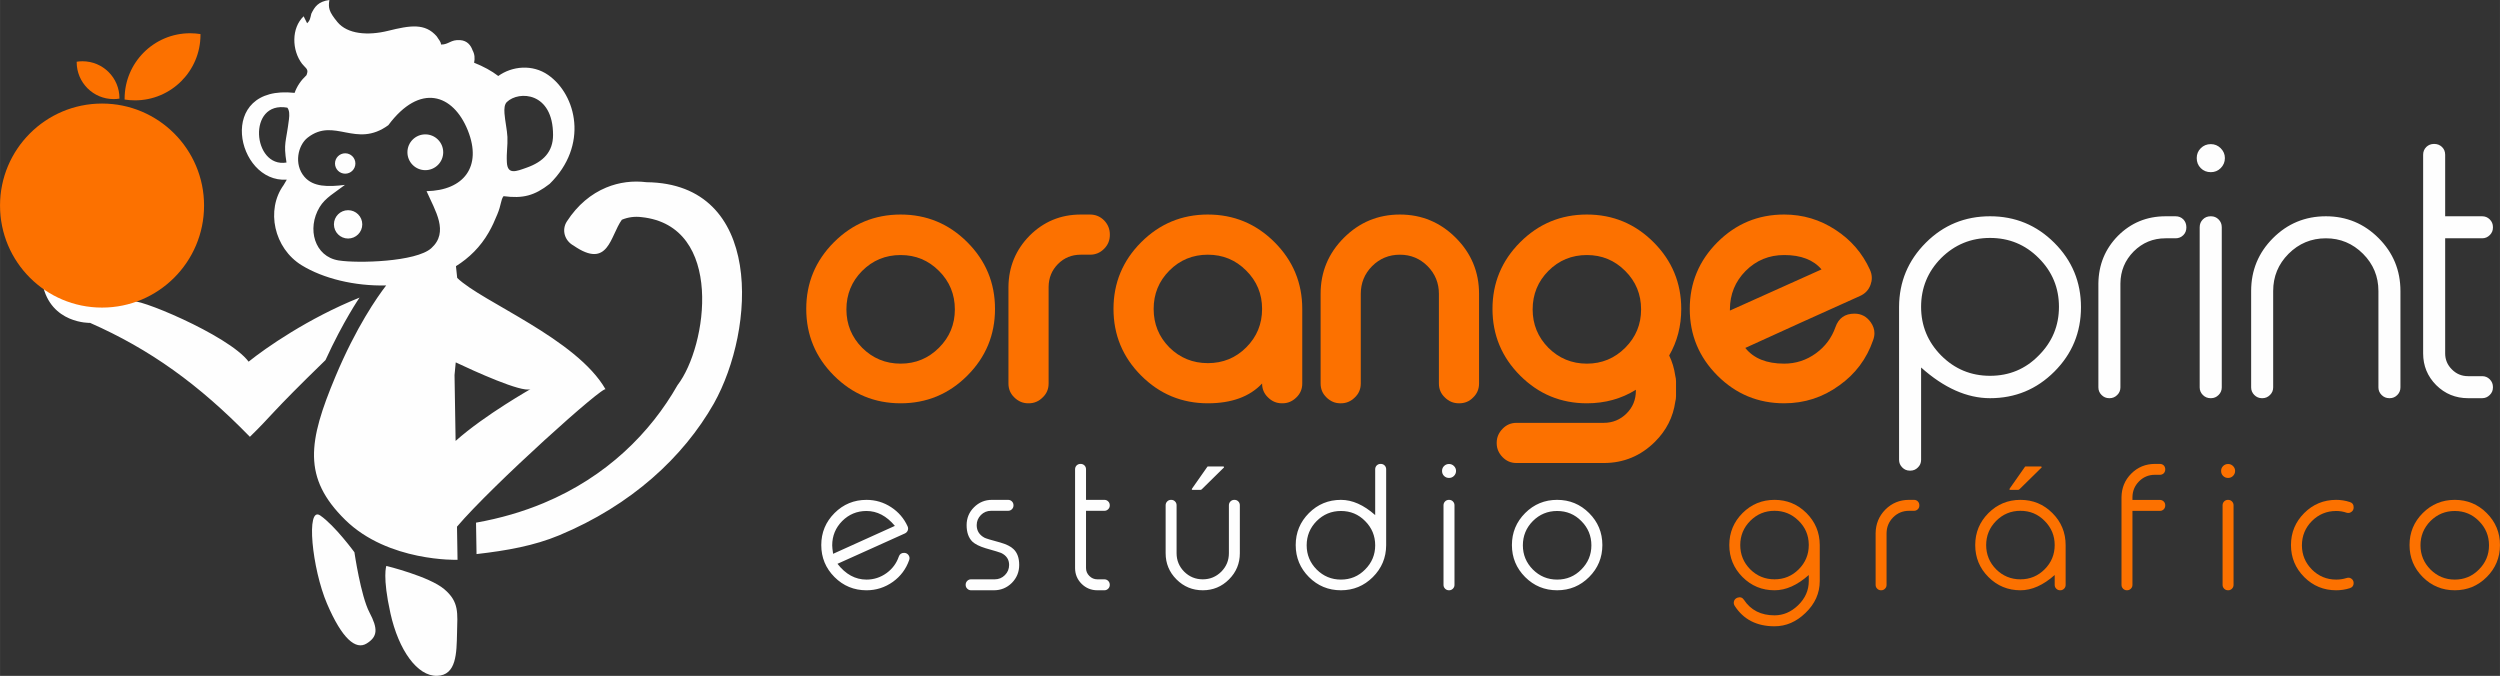
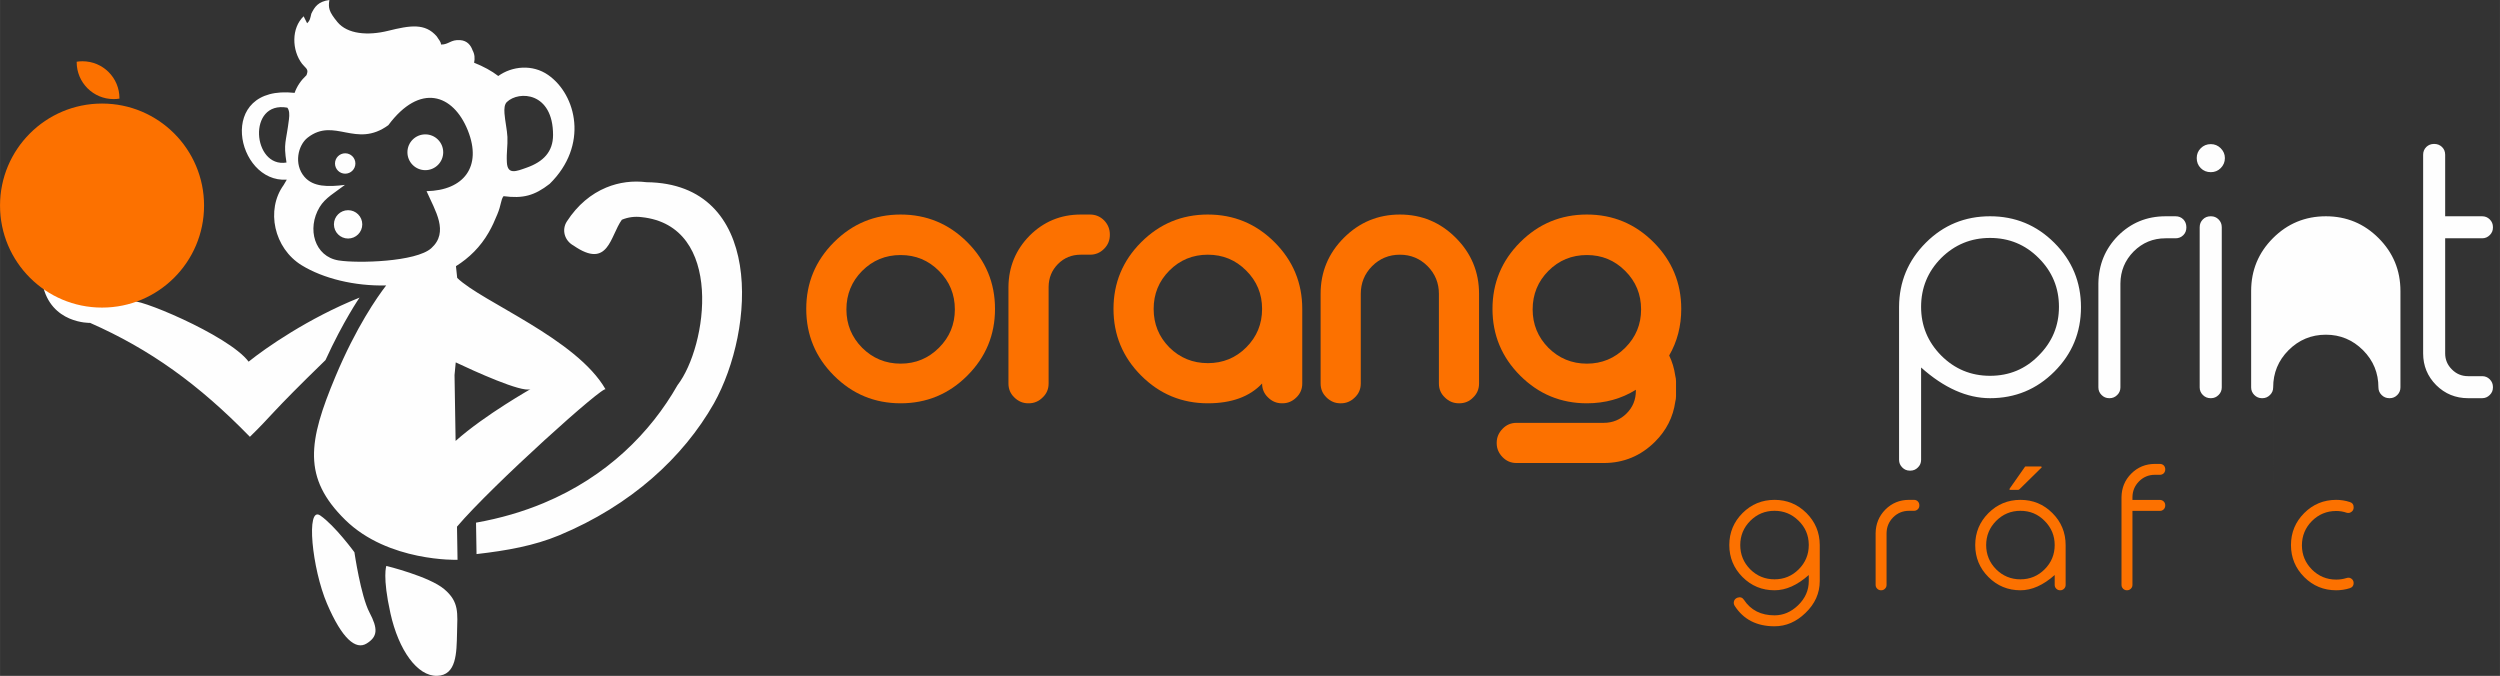
<svg xmlns="http://www.w3.org/2000/svg" xml:space="preserve" width="127.352mm" height="34.428mm" fill-rule="evenodd" clip-rule="evenodd" viewBox="0 0 8634.1 2334.16">
  <rect x="0" y="0" width="8634.1" height="2334.16" fill="#333333" stroke="none" />
  <g id="Camada_x0020_1">
    <path fill="#FEFEFE" d="M1241.67 1027.84c0,0 -56.22,81.58 -117.62,215.87 -194.65,189.13 -182.53,188.58 -261.07,264.89 -176.7,-181.34 -344.97,-302.28 -551.73,-393.41 0,0 -136.41,3.91 -164.33,-134.07 0,0 309.07,84.52 309.07,61.74 0,-22.79 333.09,113.28 402.61,206.23 58.22,-46.83 205.75,-150.1 383.08,-221.24zm332.21 223.69c62.05,29.35 228.99,105.73 258.08,92.35 5.56,-2.56 -155.85,87.49 -258.52,178.96l-3.71 -227.3c1.36,-16.81 2.76,-31.32 4.14,-44.01zm4.41 567.37c120.65,-142.16 513.94,-495.81 513.37,-473.73 -99.87,-175.41 -427.92,-302.49 -512.74,-385.41 -1.31,-12.56 -2.73,-26.03 -4.27,-40.49 45.57,-28.46 84.74,-66.82 113.2,-116.61 12.77,-22.35 19.34,-37.66 29.67,-62.38 14.16,-33.86 11.45,-49.35 21.43,-62.79 67.09,8.87 106.75,-1.59 159.34,-42.45 135.21,-132.6 92.91,-307.51 -5.13,-376.04 -53.88,-37.66 -124.31,-31.09 -172.38,3.46 -23,-17.73 -51.4,-33.04 -83.44,-45.82 3.16,-14.91 2.07,-29.48 -5.33,-42.96 -5.82,-16.73 -18.2,-33.34 -42.75,-35.1 -33.53,-2.41 -38.9,15.57 -66.14,15.28 -0.54,-10.48 -8.31,-17.25 -14.63,-28.02 -40.32,-46.83 -91.78,-38.31 -168.55,-19.32 -68.79,17.01 -140.01,11.79 -174.69,-30.45 -29.86,-36.39 -31.81,-48.75 -27.81,-76.07 -38.45,5.29 -50.76,23.44 -62.26,47.16 -3.5,13.53 -3.76,23.39 -14.61,33.09l-11.95 -24.03c-42.86,40.76 -41,117.47 -5.5,163.99 9.61,12.59 22.58,17.88 17.41,33.09 -0.71,2.09 -1.36,4.17 -1.97,6.23 -18.89,17.64 -33.04,38 -41.13,61.21 -273.34,-29.88 -202.44,312.12 -26.97,299.72l-10.89 18.59c-62.1,85.52 -33.54,218.25 62.37,277.15 73.82,45.32 182.31,72.44 291.73,69.58 -30.51,39.62 -103.66,143.82 -175.31,314.97 -93.73,223.91 -114.56,348.89 33.85,494.7 148.41,145.8 387.95,137.99 387.95,137.99l-1.87 -114.53zm402.68 -970.62c-31.46,-17.11 -41.91,-54.45 -23.31,-83.4 37.23,-57.61 84.43,-95.68 135.68,-117.02 45.13,-18.81 92.86,-24.33 139.49,-18.56 404.94,4.24 377.39,506.04 232.48,764.5 -105.5,185.38 -285.11,351.23 -533.83,454.87 -86.63,36.1 -180.69,52.93 -285.72,64.96l-1.78 -108.51c85,-15.06 162.58,-38.12 233.1,-67.5 218.87,-91.21 369.79,-243.93 462.84,-407.45 103.49,-134.39 162.37,-550.68 -124.72,-580.31 -22.5,-2.78 -45.59,-0.09 -67.49,9.03 -40.67,55.84 -45.7,172.94 -166.77,89.38zm-646.73 1106.23c0,0 148.06,36.23 200.04,80.34 51.98,44.1 45.68,81.91 44.1,151.21 -1.57,69.31 -1.58,146.48 -69.3,148.06 -67.73,1.58 -132.32,-88.21 -160.67,-215.8 -28.35,-127.59 -14.17,-163.82 -14.17,-163.82zm-110.27 -47.25c0,0 22.06,151.21 51.99,207.92 29.92,56.71 28.35,83.49 -9.45,107.11 -37.8,23.62 -85.07,-15.75 -137.05,-137.04 -51.98,-121.29 -73.87,-339.54 -23.46,-304.89 50.41,34.65 117.97,126.9 117.97,126.9zm249.15 -1247.08c29.86,67.87 78.43,141.11 16.32,197.06 -52.48,47.26 -253.47,52.83 -320.18,42.18 -82.64,-13.19 -110.63,-109.26 -65.46,-184.15 19.47,-32.29 53.48,-50.47 87.47,-76.72 -58.2,7.15 -109.43,7.71 -140.05,-28 -37.29,-43.48 -22.22,-109.13 11.21,-135.17 92.64,-72.13 166.33,38.58 278.63,-43.02 109.16,-146.74 223.82,-108.29 274.54,17.93 50.39,125.45 -14.44,207.57 -142.47,209.89zm269.11 -268.86c-1.15,-15.87 -0.05,-30.95 8.14,-38.88 41.49,-40.19 159.82,-34.69 159.65,113.84 -0.07,58.03 -33.66,92.33 -90.59,112.55 -35.94,12.77 -66.5,26.01 -68.9,-17.86 -1.92,-34.93 3.24,-56.54 1.88,-88.1 -0.98,-23.08 -8.32,-55.78 -10.18,-81.54zm-749.9 -19.47c7.37,9.51 7.6,24.08 5.61,40.01 -10.24,82.29 -19.34,80.81 -8.58,149.5 -117.44,19.49 -136.41,-214.55 2.96,-189.51zm199.79 157.58c19.44,0 35.21,15.76 35.21,35.21 0,19.44 -15.76,35.21 -35.21,35.21 -19.45,0 -35.21,-15.76 -35.21,-35.21 0,-19.45 15.76,-35.21 35.21,-35.21zm276.73 -65.34c34.13,0 61.8,27.67 61.8,61.79 0,34.13 -27.67,61.8 -61.8,61.8 -34.12,0 -61.79,-27.67 -61.79,-61.8 0,-34.12 27.67,-61.79 61.79,-61.79zm-266.68 261.83c27.03,0 48.95,21.91 48.95,48.95 0,27.03 -21.92,48.95 -48.95,48.95 -27.04,0 -48.95,-21.92 -48.95,-48.95 0,-27.04 21.91,-48.95 48.95,-48.95z" />
    <path fill="#FC7100" d="M352.35 357.65c194.6,0 352.35,157.75 352.35,352.34 0,194.61 -157.75,352.35 -352.35,352.35 -194.6,0 -352.35,-157.74 -352.35,-352.35 0,-194.59 157.75,-352.34 352.35,-352.34z" />
-     <path fill="#FC7100" d="M656.54 114.83c12.17,0 24.11,0.97 35.76,2.82 0.01,0.89 0.03,1.78 0.03,2.66 0,124.98 -101.32,226.29 -226.29,226.29 -12.17,0 -24.11,-0.97 -35.76,-2.82 -0.01,-0.88 -0.03,-1.78 -0.03,-2.66 0,-124.97 101.32,-226.29 226.29,-226.29z" />
    <path fill="#FC7100" d="M284.93 211.58c-6.85,0 -13.59,0.55 -20.15,1.59 -0.01,0.49 -0.02,1 -0.02,1.5 0,70.44 57.1,127.54 127.53,127.54 6.86,0 13.59,-0.55 20.16,-1.59 0.01,-0.49 0.02,-1 0.02,-1.5 0,-70.43 -57.1,-127.54 -127.54,-127.54z" />
    <path fill="#FC7100" fill-rule="nonzero" d="M3110.54 880.82c-52.16,0 -96.39,18.16 -133.08,54.84 -36.14,36.51 -54.29,80.94 -54.29,132.9 0,51.76 18.16,95.82 54.29,132.5 36.69,36.51 80.92,54.86 133.08,54.86 51.58,0 95.82,-18.35 132.33,-54.86 36.69,-36.69 54.84,-80.74 54.84,-132.5 0,-51.96 -18.16,-96.39 -54.84,-132.9 -36.51,-36.69 -80.75,-54.84 -132.33,-54.84zm0 -139.86c89.63,0 166.5,31.87 230.26,95.62 63.73,63.74 95.6,140.62 95.6,230.24 0,89.83 -31.87,166.71 -95.6,230.44 -63.76,63.76 -140.62,95.62 -230.26,95.62 -89.81,0 -166.71,-31.86 -230.44,-95.62 -63.74,-63.73 -95.62,-140.6 -95.62,-230.44 0,-89.61 31.89,-166.5 95.62,-230.24 63.73,-63.75 140.62,-95.62 230.44,-95.62z" />
    <path fill="#FC7100" fill-rule="nonzero" d="M3764.63 740.96c18.92,0 35.15,6.76 48.66,20.29 13.14,13.71 19.72,29.93 19.72,48.68l0 1.15c0,18.93 -6.58,34.97 -19.72,48.11 -13.51,13.71 -29.74,20.47 -48.66,20.47l-32.26 0c-30.92,0 -57.17,10.62 -78.61,32.26 -21.25,21.44 -31.89,47.72 -32.26,78.61l0 333.98c0,19.13 -6.76,35.15 -20.49,48.09 -13.51,13.53 -29.55,20.28 -48.09,20.28l-1.74 0c-18.35,0 -34.39,-6.75 -48.11,-20.28 -13.51,-12.94 -20.27,-28.96 -20.27,-48.09l0 -333.98c0.77,-68.95 25.11,-127.86 73,-176.54 48.68,-48.68 107.59,-73.02 176.56,-73.02l32.26 0z" />
    <path fill="#FC7100" fill-rule="nonzero" d="M4171.47 740.96c89.81,0 166.68,31.87 230.44,95.62 63.74,63.74 95.62,140.62 95.62,230.24l0 257.68c0,19.13 -6.78,35.15 -20.29,48.09 -13.71,13.53 -29.75,20.28 -48.09,20.28l-1.74 0c-18.55,0 -34.59,-6.75 -48.11,-20.28 -13.71,-12.94 -20.47,-28.96 -20.47,-48.09 -42.89,45.58 -105.48,68.37 -187.36,68.37 -89.63,0 -166.51,-31.86 -230.26,-95.62 -63.74,-63.73 -95.6,-140.6 -95.6,-230.44 0,-89.61 31.86,-166.5 95.6,-230.24 63.75,-63.75 140.62,-95.62 230.26,-95.62zm0 138.69c-51.96,0 -96.39,18.16 -132.9,54.86 -36.31,36.51 -54.27,80.75 -54.27,132.31 0,52.16 17.96,96.39 54.27,133.1 36.51,36.12 80.94,54.27 132.9,54.27 52.16,0 96.39,-18.16 132.5,-54.27 36.71,-36.71 54.86,-80.94 54.86,-133.1 0,-51.56 -18.16,-95.8 -54.86,-132.31 -36.51,-36.71 -80.75,-54.86 -132.5,-54.86z" />
    <path fill="#FC7100" fill-rule="nonzero" d="M4699.61 1324.51c0,19.13 -6.76,35.15 -20.49,48.09 -13.51,13.53 -29.55,20.28 -48.09,20.28l-1.74 0c-18.35,0 -34.4,-6.75 -48.11,-20.28 -13.51,-12.94 -20.27,-28.96 -20.27,-48.09l0 -309.64c0,-75.53 26.85,-140.03 80.35,-193.55 53.5,-53.51 118.02,-80.35 193.55,-80.35 75.13,0 139.46,26.85 192.96,80.35 53.5,53.52 80.35,118.02 80.35,193.55l0 309.64c0,19.13 -6.76,35.15 -20.27,48.09 -12.94,13.53 -28.98,20.28 -48.1,20.28l-1.15 0c-18.94,0 -35.16,-6.75 -48.68,-20.28 -13.71,-12.94 -20.48,-28.96 -20.48,-48.09l0 -309.64c0,-37.27 -12.94,-69.15 -39.02,-95.61 -26.45,-26.45 -58.32,-39.59 -95.6,-39.59 -37.67,0 -69.74,13.14 -96.19,39.59 -26.08,26.47 -39.02,58.34 -39.02,95.61l0 309.64z" />
    <path fill="#FC7100" d="M5480.59 880.81c-52.15,0 -96.39,18.16 -133.09,54.85 -36.11,36.5 -54.27,80.93 -54.27,132.89 0,51.78 18.16,95.82 54.27,132.52 36.7,36.5 80.94,54.85 133.09,54.85 51.57,0 95.82,-18.36 132.32,-54.85 36.7,-36.71 54.85,-80.75 54.85,-132.52 0,-51.96 -18.16,-96.39 -54.85,-132.89 -36.5,-36.7 -80.75,-54.85 -132.32,-54.85zm307.83 436.43c0,-6.73 -0.86,-13.11 -2.57,-19.15 -3.48,-24.92 -10.48,-48.39 -21.08,-70.35 27.79,-47.96 41.69,-101.62 41.69,-160.93 0,-89.63 -31.88,-166.5 -95.61,-230.25 -63.75,-63.74 -140.62,-95.62 -230.26,-95.62 -89.82,0 -166.69,31.89 -230.44,95.62 -63.75,63.75 -95.61,140.62 -95.61,230.25 0,89.82 31.86,166.7 95.61,230.45 63.75,63.74 140.62,95.61 230.44,95.61 62.64,0 119.07,-15.56 169.12,-46.71l0 3.33c0,30.9 -10.66,57.19 -32.27,78.62 -21.46,21.24 -47.73,32.26 -78.62,32.26l-301.37 0c-19.11,0 -34.98,6.98 -48.1,20.5 -13.31,13.71 -20.28,29.57 -20.28,48.09l0 1.75c0,18.33 6.88,34.31 20.28,48.1 13.02,13.42 28.98,20.28 48.1,20.28l301.37 0c68.96,0 128.08,-24.93 176.56,-73.01 39.7,-39.37 63.08,-85.75 70.48,-138.73 1.71,-6.03 2.57,-12.42 2.57,-19.15l0 -18.7 0 -13.54 0 -18.72z" />
-     <path fill="#FC7100" fill-rule="nonzero" d="M6161.9 880.82c-52.16,0 -96.39,18.16 -133.08,54.84 -36.14,36.51 -54.29,80.94 -54.29,132.9l0 4.05 316.4 -142.16c-27.99,-33.02 -71.08,-49.63 -129.02,-49.63zm295.93 50.22c4.45,9.46 6.76,19.13 6.76,28.96 0,7.93 -1.55,15.84 -4.45,23.77 -6.56,17.76 -18.53,30.52 -36.31,38.44 -52.73,23.75 -122.27,55.04 -208.23,93.87 -106.82,48.31 -169.39,76.89 -187.94,85.58 28.79,36.12 73.4,54.27 134.25,54.27 40.38,0 76.87,-11.97 109.72,-35.74 32.07,-23.37 54.47,-53.5 67.41,-90.41 10.81,-30.9 32.83,-46.54 65.47,-46.54 23.57,0 42.12,9.86 56.21,29.55 8.51,11.97 12.96,24.73 12.96,37.86 0,7.92 -1.56,16.04 -4.64,24.34 -22.22,64.52 -61.22,116.68 -117.05,156.27 -56.6,41.15 -119.96,61.62 -190.08,61.62 -89.81,0 -166.71,-31.86 -230.44,-95.62 -63.74,-63.73 -95.62,-140.6 -95.62,-230.44 0,-89.61 31.89,-166.5 95.62,-230.24 63.73,-63.75 140.62,-95.62 230.44,-95.62 64.9,0 124.01,17.78 177.71,53.13 53.12,34.77 92.52,80.35 118.22,136.95z" />
-     <path fill="#FEFEFE" d="M6872.98 1297.91c66.1,0 122.2,-23.27 167.92,-70.03 46.78,-46.76 70.04,-102.68 70.04,-168.14 0,-65.67 -23.26,-122 -70.04,-168.55 -46.14,-46.35 -102.25,-69.42 -167.92,-69.42 -65.89,0 -121.99,23.07 -168.77,69.42 -46.14,46.55 -69.4,102.88 -69.4,168.55 0,65.46 23.26,121.38 69.4,168.14 46.78,46.76 102.88,70.03 168.77,70.03zm-277.04 327.54c-10.18,0 -18.91,-3.53 -26.18,-11 -7.28,-7.27 -11.01,-16.01 -11.01,-26.18l0 -528.52c0.41,-86.46 31.17,-160.23 92.48,-221.55 60.89,-60.9 134.88,-91.25 221.75,-91.25 86.87,0 160.86,30.56 222.17,91.88 61.32,61.3 91.86,135.28 91.86,222.15 0,86.88 -30.54,161.08 -91.86,222.4 -61.32,61.3 -135.3,91.85 -222.17,91.85 -79.6,0 -159,-35.32 -238.16,-105.99l0 319.03c0,10.18 -3.55,18.91 -11.02,26.18 -7.27,7.47 -16.01,11 -26.18,11l-1.67 0zm917.83 -878.5c10.59,0 19.53,3.53 26.81,10.81 6.85,7.28 10.37,16.22 10.37,26.81l0 1.25c0,10.6 -3.53,19.32 -10.37,26.19 -7.28,7.27 -16.22,11 -26.81,11l-34.72 0c-43.02,0 -79.79,15.18 -110.14,45.53 -30.15,30.54 -45.31,67.34 -45.72,110.35l0 359.12c0,10.2 -3.55,18.93 -11.02,26.18 -7.27,7.28 -16.01,11.02 -26.18,11.02l-1.67 0c-10.18,0 -18.91,-3.74 -26.18,-11.02 -7.28,-7.25 -11.01,-15.99 -11.01,-26.18l0 -359.12c0.83,-64.63 23.27,-119.3 67.54,-164.39 45.09,-45.09 99.97,-67.55 164.39,-67.55l34.72 0zm122.25 0c10.18,0 18.91,3.53 26.18,10.81 7.28,7.28 11.01,16.22 11.01,26.81l0 553.45c0,10.2 -3.73,18.93 -11.01,26.18 -7.27,7.28 -16,11.02 -26.18,11.02l-1.25 0c-10.59,0 -19.54,-3.74 -26.81,-11.02 -7.26,-7.25 -11,-15.99 -11,-26.18l0 -553.45c0,-10.59 3.74,-19.53 11,-26.81 7.27,-7.27 16.22,-10.81 26.81,-10.81l1.25 0zm-0.62 -152.33c-13.72,0 -25.36,-4.57 -34.71,-13.93 -9.36,-9.36 -13.93,-20.99 -13.93,-34.72 0,-13.49 4.57,-24.73 13.93,-34.07 9.34,-9.36 20.99,-14.14 34.71,-14.14 13.3,0 24.73,4.79 34.09,14.14 9.76,9.76 14.54,20.98 14.54,34.07 0,13.3 -4.77,24.95 -14.54,34.72 -9.36,9.36 -20.79,13.93 -34.09,13.93zm215.36 743.4c0,10.2 -3.55,18.93 -11.02,26.18 -7.28,7.28 -16.01,11.02 -26.19,11.02l-1.67 0c-10.18,0 -18.91,-3.74 -26.18,-11.02 -7.27,-7.25 -11,-15.99 -11,-26.18l0 -332.94c0,-71.5 25.15,-132.38 75.44,-182.67 50.29,-50.31 111.17,-75.46 182.67,-75.46 71.09,0 131.77,25.15 182.06,75.46 50.29,50.29 75.44,111.17 75.44,182.67l0 332.94c0,10.2 -3.53,18.93 -10.81,26.18 -7.26,7.28 -15.99,11.02 -26.19,11.02l-1.23 0c-10.61,0 -19.53,-3.74 -26.81,-11.02 -7.27,-7.25 -11.02,-15.99 -11.02,-26.18l0 -332.94c0,-50.08 -17.65,-92.9 -53,-128.44 -35.74,-35.74 -78.56,-53.63 -128.44,-53.63 -50.29,0 -93.31,17.88 -129.07,53.63 -35.33,35.54 -52.98,78.36 -52.98,128.44l0 332.94zm556.82 -840.88c10.18,0 18.91,3.53 26.19,10.4 7.47,7.27 11.02,16.22 11.02,26.81l0 212.61 127.81 0c10.18,0 18.91,3.53 26.19,10.81 7.47,7.28 11.02,16.22 11.02,26.81l0 1.25c0,10.18 -3.55,18.91 -11.02,26.19 -7.28,7.27 -16.01,11 -26.19,11l-127.81 0 0 397.59c0,21.4 7.69,39.89 23.27,55.28 15.38,15.59 34.09,23.28 55.9,23.28l48.64 0c10.18,0 18.91,3.53 26.19,10.81 7.47,7.47 11.02,16.41 11.02,26.81l0 1.23c0,10.2 -3.55,18.93 -11.02,26.18 -7.28,7.28 -16.01,11.02 -26.19,11.02l-48.64 0c-43.01,0 -79.79,-14.96 -110.14,-45.09 -30.14,-30.35 -45.09,-66.92 -45.09,-109.53l0 -686.26c0,-10.59 3.73,-19.53 11,-26.81 7.27,-6.87 16.01,-10.4 26.18,-10.4l1.67 0z" />
-     <path fill="#FEFEFE" d="M2992.5 1764.79c-32.75,0 -60.64,11.58 -83.88,34.71 -22.94,23.25 -34.5,51.23 -34.5,83.89 0,5.88 1.02,15.59 3.1,29.32l213.3 -96.46c-28.6,-34.31 -61.35,-51.46 -98.02,-51.46zm2385.32 0c-32.75,0 -60.64,11.58 -83.88,34.71 -22.94,23.25 -34.5,51.23 -34.5,83.89 0,32.53 11.56,60.31 34.5,83.55 23.24,23.14 51.13,34.81 83.88,34.81 32.83,0 60.72,-11.67 83.45,-34.81 23.24,-23.25 34.82,-51.02 34.82,-83.55 0,-32.66 -11.58,-60.64 -34.82,-83.89 -22.73,-23.13 -50.62,-34.71 -83.45,-34.71zm0 -38.43c43.17,0 79.93,15.2 110.42,45.67 30.47,30.47 45.76,67.25 45.76,110.42 0,43.18 -15.29,80.05 -45.76,110.53 -30.49,30.47 -67.25,45.65 -110.42,45.65 -43.18,0 -80.06,-15.18 -110.54,-45.65 -30.37,-30.48 -45.66,-67.35 -45.66,-110.53 0,-43.17 15.29,-79.95 45.66,-110.42 30.47,-30.47 67.36,-45.67 110.54,-45.67zm-373.02 0c5.06,0 9.4,1.76 13.02,5.38 3.6,3.62 5.46,8.06 5.46,13.34l0 275.07c0,5.07 -1.86,9.41 -5.46,13.03 -3.62,3.6 -7.96,5.46 -13.02,5.46l-0.62 0c-5.27,0 -9.72,-1.86 -13.32,-5.46 -3.62,-3.62 -5.48,-7.96 -5.48,-13.03l0 -275.07c0,-5.27 1.86,-9.72 5.48,-13.34 3.6,-3.62 8.05,-5.38 13.32,-5.38l0.62 0zm-0.32 -75.71c-6.81,0 -12.6,-2.28 -17.24,-6.92 -4.66,-4.66 -6.92,-10.43 -6.92,-17.26 0,-6.71 2.26,-12.3 6.92,-16.94 4.64,-4.64 10.43,-7.03 17.24,-7.03 6.61,0 12.29,2.39 16.94,7.03 4.86,4.85 7.24,10.43 7.24,16.94 0,6.61 -2.38,12.4 -7.24,17.26 -4.64,4.64 -10.33,6.92 -16.94,6.92zm-373.32 114.14c-32.75,0 -60.64,11.58 -83.89,34.71 -22.94,23.25 -34.5,51.23 -34.5,83.89 0,32.53 11.57,60.31 34.5,83.55 23.25,23.14 51.14,34.81 83.89,34.81 32.83,0 60.72,-11.67 83.44,-34.81 23.25,-23.25 34.83,-51.02 34.83,-83.55 0,-32.66 -11.58,-60.64 -34.83,-83.89 -22.73,-23.13 -50.61,-34.71 -83.44,-34.71zm137.68 -162.58c5.07,0 9.41,1.76 13.01,5.17 3.62,3.62 5.48,8.06 5.48,13.34l0 262.68c-0.22,42.76 -15.59,79.43 -46.08,109.8 -30.47,30.27 -67.14,45.45 -110.1,45.45 -43.18,0 -80.07,-15.18 -110.54,-45.65 -30.38,-30.48 -45.67,-67.35 -45.67,-110.53 0,-43.17 15.29,-79.95 45.67,-110.42 30.47,-30.47 67.36,-45.67 110.54,-45.67 39.34,0 78.7,17.46 118.27,52.58l0 -158.24c0,-5.27 1.84,-9.72 5.46,-13.34 3.62,-3.41 7.96,-5.17 13.02,-5.17l0.93 0zm-705.33 308.44c0,24.79 8.78,46.07 26.35,63.84 17.76,17.57 39.15,26.35 64.15,26.35 24.79,0 46.06,-8.78 63.82,-26.35 17.56,-17.76 26.35,-39.05 26.35,-63.84l0 -165.57c0,-5.27 1.86,-9.72 5.48,-13.34 3.6,-3.62 8.05,-5.38 13.32,-5.38l0.63 0c5.05,0 9.39,1.76 13.01,5.38 3.62,3.62 5.36,8.06 5.36,13.34l0 165.57c0,35.32 -12.49,65.49 -37.49,90.49 -24.98,25 -55.15,37.5 -90.48,37.5 -35.55,0 -65.82,-12.5 -90.8,-37.5 -25,-25 -37.49,-55.17 -37.49,-90.49l0 -165.57c0,-5.27 1.84,-9.72 5.46,-13.34 3.62,-3.62 7.96,-5.38 13.01,-5.38l0.83 0c5.07,0 9.41,1.76 13.03,5.38 3.71,3.62 5.46,8.06 5.46,13.34l0 165.57zm87.18 -220.96c-1.44,1.45 -3,2.17 -4.86,2.17l-27.47 0c-1.02,0 -1.76,-0.41 -2.17,-1.24 -0.41,-0.82 -0.2,-1.84 0.62,-2.99l53.3 -76.03c0.11,-0.41 0.61,-0.61 1.44,-0.61l52.69 0c2.37,0.2 3.4,1.34 3,3.4l-76.55 75.3zm-418.47 -87.49c5.07,0 9.41,1.76 13.03,5.17 3.71,3.62 5.46,8.06 5.46,13.34l0 105.66 63.52 0c5.07,0 9.41,1.76 13.03,5.38 3.71,3.62 5.47,8.06 5.47,13.34l0 0.61c0,5.07 -1.76,9.41 -5.47,13.01 -3.62,3.62 -7.96,5.48 -13.03,5.48l-63.52 0 0 197.6c0,10.64 3.82,19.84 11.58,27.48 7.63,7.74 16.94,11.57 27.78,11.57l24.16 0c5.07,0 9.41,1.76 13.03,5.36 3.71,3.73 5.47,8.17 5.47,13.34l0 0.61c0,5.07 -1.76,9.41 -5.47,13.03 -3.62,3.6 -7.96,5.46 -13.03,5.46l-24.16 0c-21.38,0 -39.67,-7.44 -54.76,-22.42 -14.96,-15.08 -22.4,-33.25 -22.4,-54.43l0 -341.07c0,-5.27 1.84,-9.72 5.46,-13.34 3.62,-3.41 7.96,-5.17 13.01,-5.17l0.83 0zm-309.49 161.97c-13.62,0 -25.4,4.85 -35,14.46 -9.72,9.91 -14.58,21.58 -14.58,35.11 0,19.43 9.09,33.89 27.28,43.59 5.16,2.58 23.23,8.07 54.13,16.33 21.17,6.09 36.45,13.64 45.65,22.73 13.12,12.29 19.74,30.58 19.74,54.74 0,24.28 -8.48,44.95 -25.42,62.08 -17.15,16.94 -37.8,25.42 -62.08,25.42l-79.02 0c-4.95,0 -9.29,-1.86 -12.91,-5.46 -3.73,-3.62 -5.48,-7.96 -5.48,-13.03l0 -0.61c0,-5.17 1.76,-9.61 5.48,-13.34 3.62,-3.61 7.96,-5.36 12.91,-5.36l82.01 0c13.75,0 25.53,-4.85 35.13,-14.57 9.71,-9.72 14.55,-21.38 14.55,-35.13 0,-18.7 -9.17,-32.54 -27.57,-41.42 -3.83,-1.84 -21.79,-7.22 -53.82,-16.31 -20.75,-6.31 -36.04,-13.94 -45.76,-23.03 -13.01,-13.12 -19.63,-31.92 -19.63,-56.62 0,-24.16 8.46,-44.72 25.42,-61.65 17.13,-17.15 37.8,-25.74 62.07,-25.74l55.69 0c5.27,0 9.72,1.76 13.32,5.38 3.62,3.62 5.38,8.06 5.38,13.34l0 0.61c0,5.07 -1.76,9.41 -5.38,13.01 -3.6,3.62 -8.05,5.48 -13.32,5.48l-58.79 0zm-288.31 53.5c2.17,4.66 2.39,9.41 0.63,14.26 -1.86,4.64 -5.06,8.05 -9.72,10.33 -28.3,12.71 -65.38,29.43 -111.36,50.2 -57.12,25.82 -97.61,44.11 -121.68,54.74 28.31,36.37 61.68,54.54 100.21,54.54 25.61,0 48.75,-7.63 69.61,-22.71 19.93,-14.58 33.98,-33.49 42.05,-56.92 2.99,-8.48 9.08,-12.71 18.17,-12.71 6.4,0 11.58,2.58 15.4,7.85 3.62,5.27 4.34,10.95 2.17,16.94 -10.73,30.9 -29.44,55.89 -55.99,75.1 -27.47,19.52 -57.94,29.34 -91.4,29.34 -43.18,0 -80.06,-15.18 -110.53,-45.65 -30.38,-30.48 -45.67,-67.35 -45.67,-110.53 0,-43.17 15.29,-79.95 45.67,-110.42 30.47,-30.47 67.35,-45.67 110.53,-45.67 31.08,0 59.49,8.47 85.32,25.41 25.2,16.53 44.11,38.54 56.6,65.91z" />
+     <path fill="#FEFEFE" d="M6872.98 1297.91c66.1,0 122.2,-23.27 167.92,-70.03 46.78,-46.76 70.04,-102.68 70.04,-168.14 0,-65.67 -23.26,-122 -70.04,-168.55 -46.14,-46.35 -102.25,-69.42 -167.92,-69.42 -65.89,0 -121.99,23.07 -168.77,69.42 -46.14,46.55 -69.4,102.88 -69.4,168.55 0,65.46 23.26,121.38 69.4,168.14 46.78,46.76 102.88,70.03 168.77,70.03zm-277.04 327.54c-10.18,0 -18.91,-3.53 -26.18,-11 -7.28,-7.27 -11.01,-16.01 -11.01,-26.18l0 -528.52c0.41,-86.46 31.17,-160.23 92.48,-221.55 60.89,-60.9 134.88,-91.25 221.75,-91.25 86.87,0 160.86,30.56 222.17,91.88 61.32,61.3 91.86,135.28 91.86,222.15 0,86.88 -30.54,161.08 -91.86,222.4 -61.32,61.3 -135.3,91.85 -222.17,91.85 -79.6,0 -159,-35.32 -238.16,-105.99l0 319.03c0,10.18 -3.55,18.91 -11.02,26.18 -7.27,7.47 -16.01,11 -26.18,11l-1.67 0zm917.83 -878.5c10.59,0 19.53,3.53 26.81,10.81 6.85,7.28 10.37,16.22 10.37,26.81l0 1.25c0,10.6 -3.53,19.32 -10.37,26.19 -7.28,7.27 -16.22,11 -26.81,11l-34.72 0c-43.02,0 -79.79,15.18 -110.14,45.53 -30.15,30.54 -45.31,67.34 -45.72,110.35l0 359.12c0,10.2 -3.55,18.93 -11.02,26.18 -7.27,7.28 -16.01,11.02 -26.18,11.02l-1.67 0c-10.18,0 -18.91,-3.74 -26.18,-11.02 -7.28,-7.25 -11.01,-15.99 -11.01,-26.18l0 -359.12c0.83,-64.63 23.27,-119.3 67.54,-164.39 45.09,-45.09 99.97,-67.55 164.39,-67.55l34.72 0zm122.25 0c10.18,0 18.91,3.53 26.18,10.81 7.28,7.28 11.01,16.22 11.01,26.81l0 553.45c0,10.2 -3.73,18.93 -11.01,26.18 -7.27,7.28 -16,11.02 -26.18,11.02l-1.25 0c-10.59,0 -19.54,-3.74 -26.81,-11.02 -7.26,-7.25 -11,-15.99 -11,-26.18l0 -553.45c0,-10.59 3.74,-19.53 11,-26.81 7.27,-7.27 16.22,-10.81 26.81,-10.81l1.25 0zm-0.62 -152.33c-13.72,0 -25.36,-4.57 -34.71,-13.93 -9.36,-9.36 -13.93,-20.99 -13.93,-34.72 0,-13.49 4.57,-24.73 13.93,-34.07 9.34,-9.36 20.99,-14.14 34.71,-14.14 13.3,0 24.73,4.79 34.09,14.14 9.76,9.76 14.54,20.98 14.54,34.07 0,13.3 -4.77,24.95 -14.54,34.72 -9.36,9.36 -20.79,13.93 -34.09,13.93zm215.36 743.4c0,10.2 -3.55,18.93 -11.02,26.18 -7.28,7.28 -16.01,11.02 -26.19,11.02l-1.67 0c-10.18,0 -18.91,-3.74 -26.18,-11.02 -7.27,-7.25 -11,-15.99 -11,-26.18l0 -332.94c0,-71.5 25.15,-132.38 75.44,-182.67 50.29,-50.31 111.17,-75.46 182.67,-75.46 71.09,0 131.77,25.15 182.06,75.46 50.29,50.29 75.44,111.17 75.44,182.67l0 332.94c0,10.2 -3.53,18.93 -10.81,26.18 -7.26,7.28 -15.99,11.02 -26.19,11.02l-1.23 0c-10.61,0 -19.53,-3.74 -26.81,-11.02 -7.27,-7.25 -11.02,-15.99 -11.02,-26.18c0,-50.08 -17.65,-92.9 -53,-128.44 -35.74,-35.74 -78.56,-53.63 -128.44,-53.63 -50.29,0 -93.31,17.88 -129.07,53.63 -35.33,35.54 -52.98,78.36 -52.98,128.44l0 332.94zm556.82 -840.88c10.18,0 18.91,3.53 26.19,10.4 7.47,7.27 11.02,16.22 11.02,26.81l0 212.61 127.81 0c10.18,0 18.91,3.53 26.19,10.81 7.47,7.28 11.02,16.22 11.02,26.81l0 1.25c0,10.18 -3.55,18.91 -11.02,26.19 -7.28,7.27 -16.01,11 -26.19,11l-127.81 0 0 397.59c0,21.4 7.69,39.89 23.27,55.28 15.38,15.59 34.09,23.28 55.9,23.28l48.64 0c10.18,0 18.91,3.53 26.19,10.81 7.47,7.47 11.02,16.41 11.02,26.81l0 1.23c0,10.2 -3.55,18.93 -11.02,26.18 -7.28,7.28 -16.01,11.02 -26.19,11.02l-48.64 0c-43.01,0 -79.79,-14.96 -110.14,-45.09 -30.14,-30.35 -45.09,-66.92 -45.09,-109.53l0 -686.26c0,-10.59 3.73,-19.53 11,-26.81 7.27,-6.87 16.01,-10.4 26.18,-10.4l1.67 0z" />
    <path fill="#FC7100" fill-rule="nonzero" d="M6022.92 2071.59c23.66,35.74 58.88,53.61 105.68,53.61 30.05,0 57.12,-11.47 81.09,-34.5 24.79,-23.88 37.19,-51.76 37.19,-83.89l0 -20.86c-39.57,35.11 -78.93,52.68 -118.27,52.68 -43.17,0 -80.06,-15.18 -110.53,-45.65 -30.38,-30.48 -45.67,-67.35 -45.67,-110.53 0,-43.17 15.29,-79.95 45.67,-110.42 30.47,-30.47 67.36,-45.67 110.53,-45.67 42.96,0 79.63,15.09 110.1,45.36 30.49,30.47 45.86,67.14 46.08,110.1l0 124.99c0,42.05 -16.53,78.72 -49.38,110.21 -31.7,30.69 -67.24,45.97 -106.8,45.97 -61.57,0 -107.43,-23.55 -137.7,-70.76 -3.21,-5.06 -3.93,-10.54 -2.17,-16.42 2.06,-5.57 5.9,-9.41 11.58,-11.47l0.83 -0.3c9.08,-3 16.41,-0.52 21.79,7.54zm223.95 -190.9c-0.41,-32.55 -12.18,-59.92 -35.32,-82.34 -23.05,-22.81 -50.73,-34.18 -82.95,-34.18 -32.75,0 -60.63,11.56 -83.88,34.81 -22.94,23.14 -34.5,51.02 -34.5,83.47 0,32.75 11.56,60.64 34.5,83.88 23.25,22.93 51.13,34.5 83.88,34.5 32.64,0 60.53,-11.57 83.45,-34.5 23.25,-23.24 34.82,-51.13 34.82,-83.88l0 -1.76z" />
    <path fill="#FC7100" fill-rule="nonzero" d="M6610.28 1726.36c5.27,0 9.72,1.76 13.32,5.38 3.42,3.62 5.18,8.06 5.18,13.34l0 0.61c0,5.27 -1.76,9.61 -5.18,13.01 -3.6,3.62 -8.05,5.48 -13.32,5.48l-17.24 0c-21.38,0 -39.68,7.55 -54.76,22.62 -14.98,15.18 -22.51,33.46 -22.73,54.85l0 178.5c0,5.07 -1.76,9.41 -5.46,13.03 -3.62,3.6 -7.96,5.46 -13.03,5.46l-0.83 0c-5.05,0 -9.39,-1.86 -13.01,-5.46 -3.62,-3.62 -5.46,-7.96 -5.46,-13.03l0 -178.5c0.41,-32.12 11.56,-59.3 33.57,-81.7 22.41,-22.42 49.68,-33.59 81.72,-33.59l17.24 0z" />
    <path fill="#FC7100" fill-rule="nonzero" d="M6977.92 1726.36c43.18,0 79.95,15.2 110.42,45.67 30.47,30.47 45.65,67.25 45.65,110.42l0 137.69c0,5.07 -1.76,9.41 -5.36,13.03 -3.62,3.6 -7.95,5.46 -13.03,5.46l-0.93 0c-5.06,0 -9.39,-1.86 -13.01,-5.46 -3.61,-3.62 -5.47,-7.96 -5.47,-13.03l0 -34.18c-39.57,35.11 -78.92,52.68 -118.27,52.68 -43.17,0 -80.06,-15.18 -110.53,-45.65 -30.47,-30.48 -45.65,-67.35 -45.65,-110.53 0,-43.17 15.19,-79.95 45.65,-110.42 30.47,-30.47 67.36,-45.67 110.53,-45.67zm0 37.82c-32.75,0 -60.63,11.56 -83.88,34.81 -22.92,23.14 -34.5,51.02 -34.5,83.47 0,32.75 11.58,60.64 34.5,83.88 23.25,22.93 51.13,34.5 83.88,34.5 32.64,0 60.53,-11.57 83.47,-34.5 23.23,-23.24 34.81,-51.13 34.81,-83.88 0,-32.44 -11.57,-60.33 -34.81,-83.47 -22.73,-23.25 -50.61,-34.81 -83.47,-34.81zm-3.32 -74.49c-1.44,1.45 -3.1,2.17 -4.84,2.17l-27.58 0c-1.04,0 -1.76,-0.41 -2.08,-1.24 -0.41,-0.82 -0.2,-1.84 0.52,-2.99l53.3 -76.03c0.22,-0.41 0.72,-0.61 1.56,-0.61l52.57 0c2.47,0.2 3.51,1.34 3.1,3.4l-76.55 75.3z" />
    <path fill="#FC7100" fill-rule="nonzero" d="M7459.5 1602.2c5.27,0 9.72,1.76 13.32,5.17 3.42,3.62 5.18,8.06 5.18,13.34l0 0.6c0,5.27 -1.76,9.72 -5.18,13.34 -3.6,3.41 -8.05,5.17 -13.32,5.17l-17.24 0c-21.38,0 -39.68,7.53 -54.76,22.62 -14.98,15.18 -22.51,33.46 -22.73,54.84l0 9.3 94.73 0c5.27,0 9.72,1.86 13.32,5.47 3.42,3.42 5.18,7.76 5.18,13.03l0 0.61c0,5.27 -1.76,9.71 -5.18,13.33 -3.6,3.61 -8.05,5.47 -13.32,5.47l-94.73 0 0 255.66c0,5.07 -1.76,9.41 -5.46,13.03 -3.62,3.6 -7.96,5.46 -13.03,5.46l-0.83 0c-5.05,0 -9.39,-1.86 -13.01,-5.46 -3.62,-3.62 -5.46,-7.96 -5.46,-13.03l0 -302.87c0.41,-32.12 11.56,-59.29 33.57,-81.38 22.41,-22.42 49.69,-33.68 81.72,-33.68l17.24 0z" />
-     <path fill="#FC7100" fill-rule="nonzero" d="M7695.45 1726.36c5.06,0 9.4,1.76 13.02,5.38 3.6,3.62 5.46,8.06 5.46,13.34l0 275.07c0,5.07 -1.86,9.41 -5.46,13.03 -3.62,3.6 -7.96,5.46 -13.02,5.46l-0.62 0c-5.27,0 -9.72,-1.86 -13.32,-5.46 -3.62,-3.62 -5.48,-7.96 -5.48,-13.03l0 -275.07c0,-5.27 1.86,-9.72 5.48,-13.34 3.6,-3.62 8.05,-5.38 13.32,-5.38l0.62 0zm-0.32 -75.71c-6.81,0 -12.6,-2.28 -17.24,-6.92 -4.66,-4.66 -6.92,-10.43 -6.92,-17.26 0,-6.71 2.26,-12.3 6.92,-16.94 4.64,-4.64 10.43,-7.03 17.24,-7.03 6.61,0 12.29,2.39 16.94,7.03 4.85,4.85 7.24,10.43 7.24,16.94 0,6.61 -2.39,12.4 -7.24,17.26 -4.64,4.64 -10.33,6.92 -16.94,6.92z" />
    <path fill="#FC7100" fill-rule="nonzero" d="M8068.45 1726.36c16.12,0 31.81,2.49 47.19,7.55 8.69,2.58 13.03,8.47 13.03,17.57l0 1.45c0,6.29 -2.58,11.25 -7.55,14.87 -5.06,3.82 -10.65,4.84 -16.74,2.99 -11.46,-4.03 -23.44,-6 -35.94,-6 -32.75,0 -60.63,11.58 -83.88,34.71 -22.94,23.25 -34.5,51.23 -34.5,83.89 0,32.53 11.56,60.31 34.5,83.55 23.25,23.14 51.13,34.81 83.88,34.81 12.5,0 24.48,-1.84 35.94,-5.46 6.09,-2.06 11.68,-1.23 16.74,2.39 4.96,3.6 7.55,8.67 7.55,15.18 0,8.87 -4.34,14.66 -13.03,17.56 -15.38,4.84 -31.08,7.23 -47.19,7.23 -43.17,0 -80.06,-15.18 -110.53,-45.65 -30.38,-30.48 -45.67,-67.35 -45.67,-110.53 0,-43.17 15.29,-79.95 45.67,-110.42 30.47,-30.47 67.36,-45.67 110.53,-45.67z" />
-     <path fill="#FC7100" fill-rule="nonzero" d="M8477.93 1764.79c-32.75,0 -60.64,11.58 -83.89,34.71 -22.94,23.25 -34.5,51.23 -34.5,83.89 0,32.53 11.56,60.31 34.5,83.55 23.25,23.14 51.14,34.81 83.89,34.81 32.83,0 60.72,-11.67 83.44,-34.81 23.25,-23.25 34.83,-51.02 34.83,-83.55 0,-32.66 -11.58,-60.64 -34.83,-83.89 -22.73,-23.13 -50.61,-34.71 -83.44,-34.71zm0 -38.43c43.17,0 79.93,15.2 110.42,45.67 30.47,30.47 45.76,67.25 45.76,110.42 0,43.18 -15.29,80.05 -45.76,110.53 -30.49,30.47 -67.25,45.65 -110.42,45.65 -43.18,0 -80.07,-15.18 -110.54,-45.65 -30.38,-30.48 -45.67,-67.35 -45.67,-110.53 0,-43.17 15.29,-79.95 45.67,-110.42 30.47,-30.47 67.36,-45.67 110.54,-45.67z" />
  </g>
</svg>